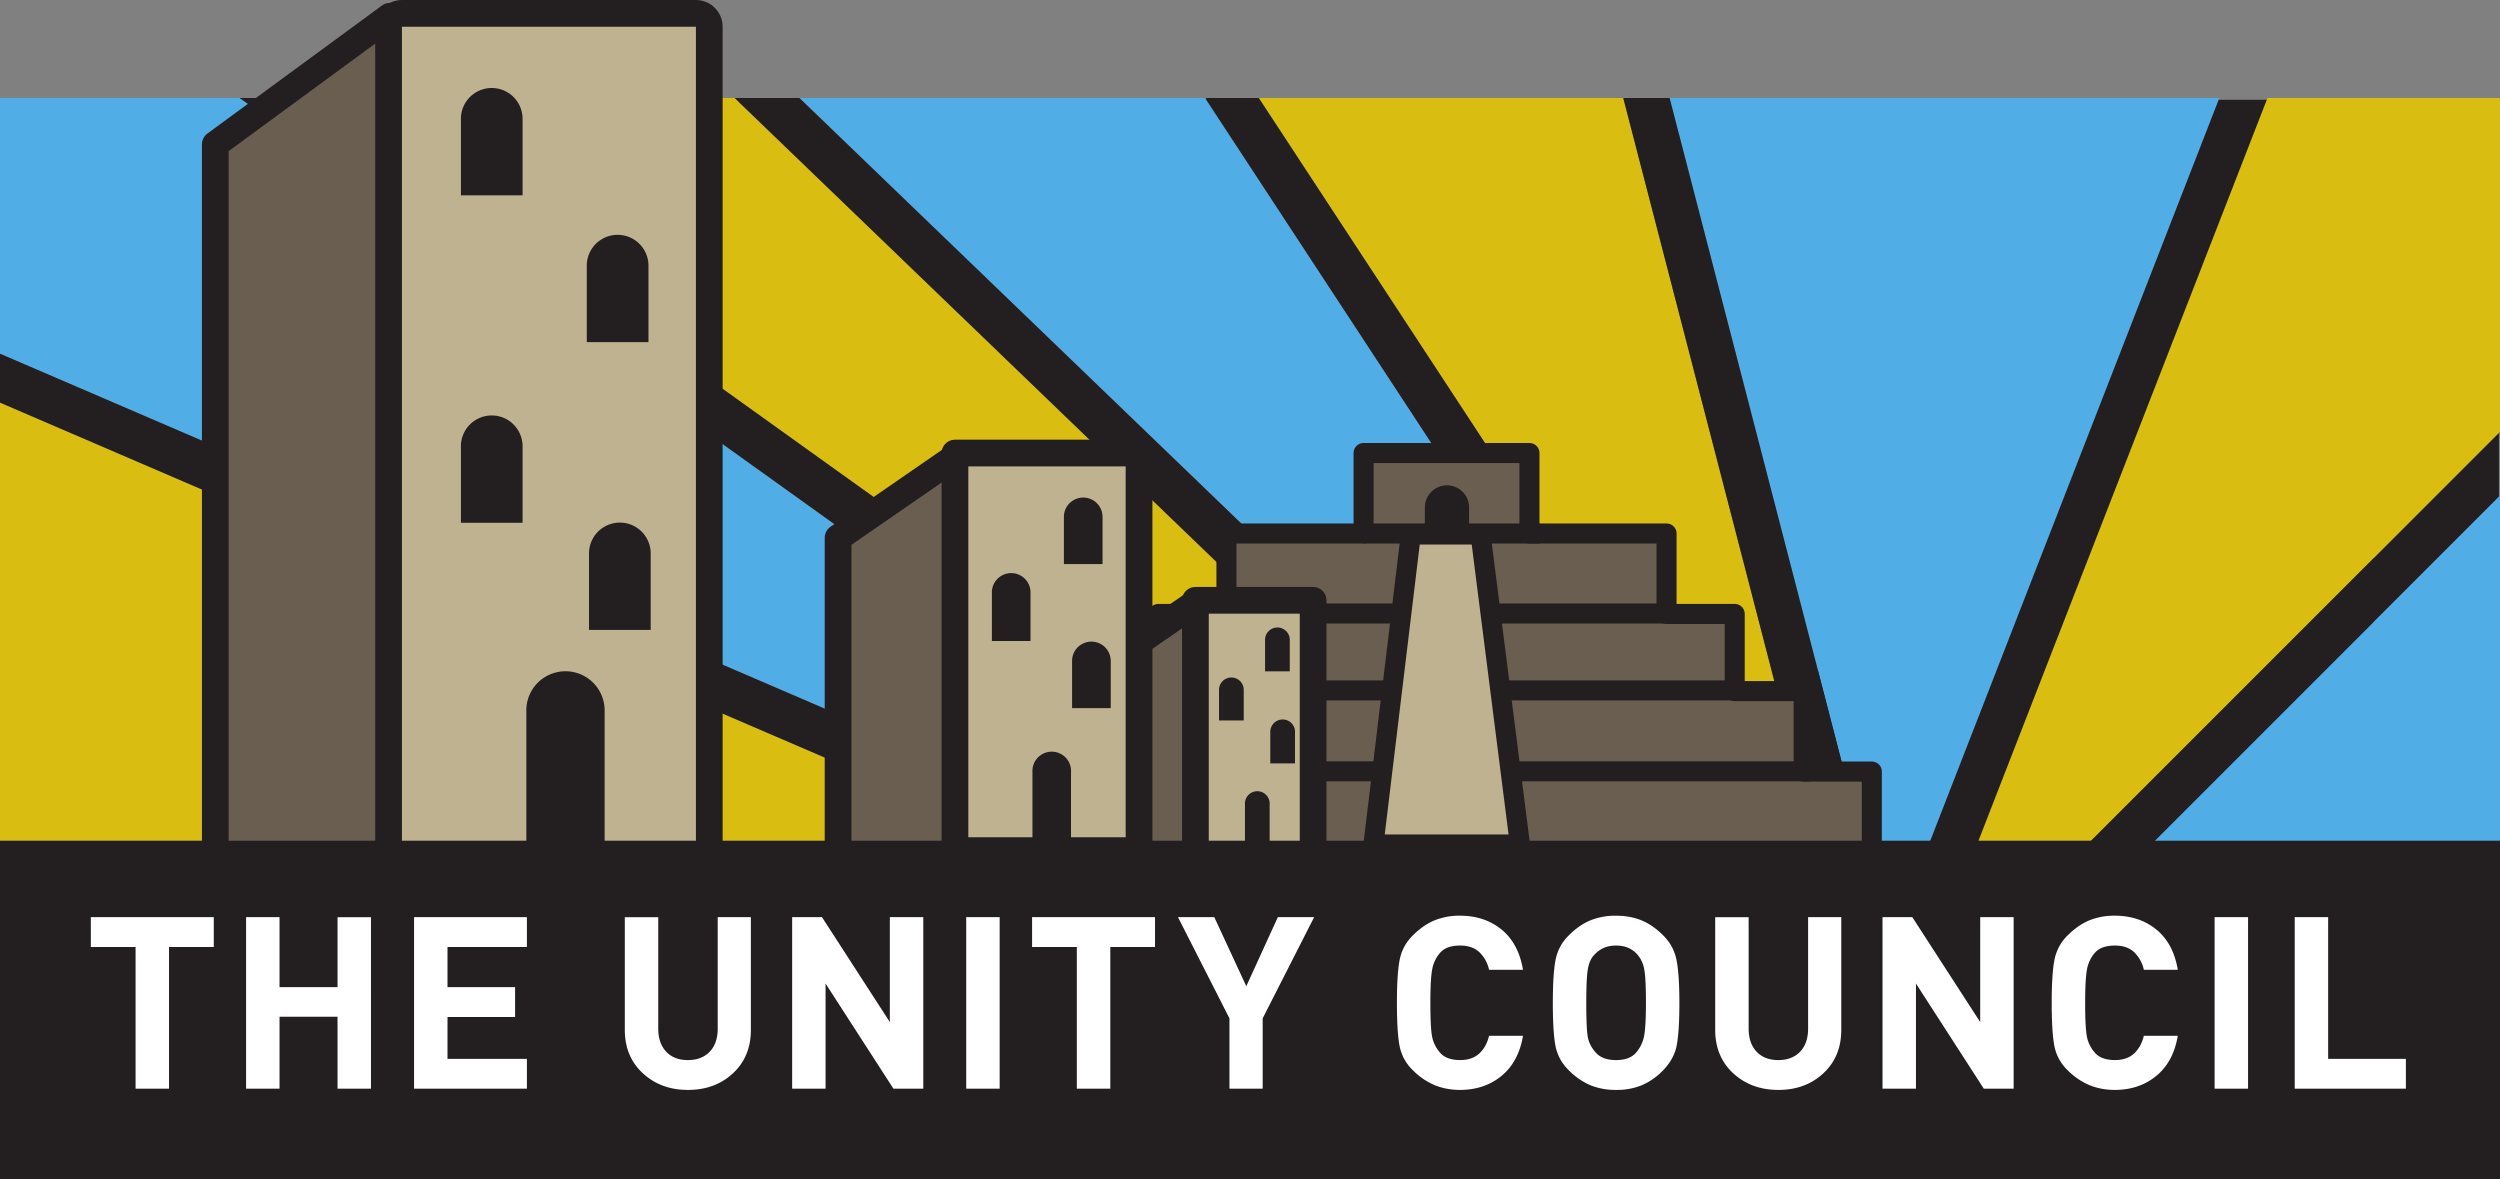
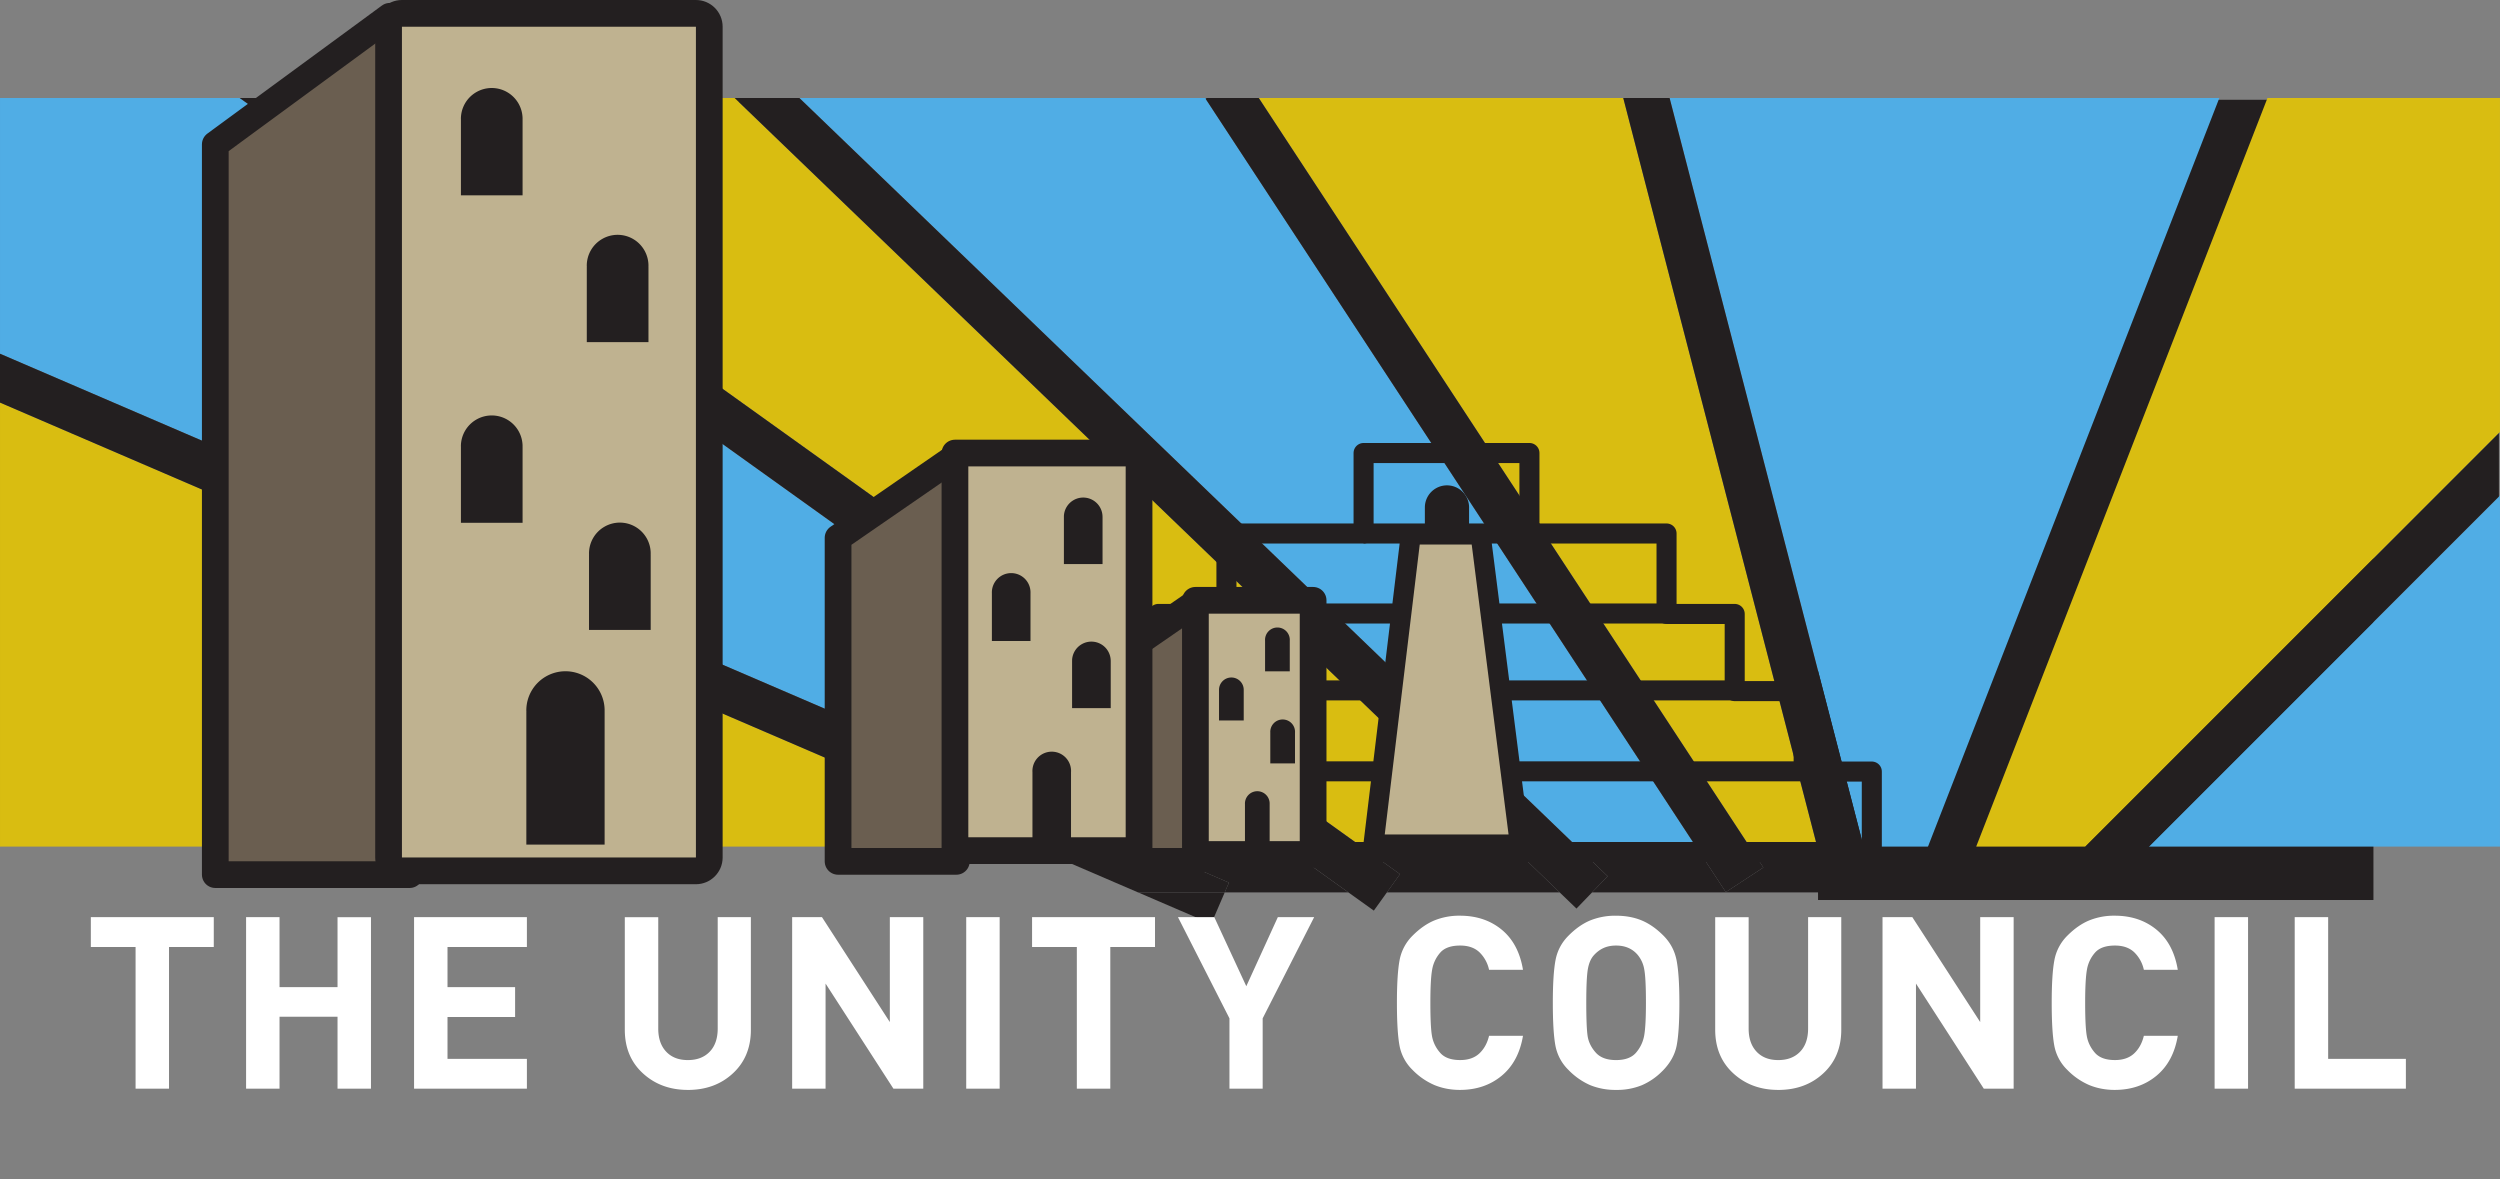
<svg xmlns="http://www.w3.org/2000/svg" width="374.065" height="176.455" viewBox="0 0 98.971 46.687">
  <rect x="0" y="0" width="98.971" height="46.687" fill="#808080" stroke="none" />
  <path d="M93.961 35.63H71.973V3.95h21.988z" fill="#231f20" />
  <path d="M76.326 33.516L87.86 3.88H66.097l7.68 29.636zM67.14 33.516L47.727 3.909l.044-.029H31.647l30.778 29.636zM50.848 33.516L9.488 3.88H0v10.123l45.34 19.513z" fill="#50ade5" />
  <path d="M71.94 33.516L64.261 3.88H49.833l19.433 29.636zM59.863 33.516L29.255 4.046l.16-.166H12.54L53.9 33.516zM82.557 33.516L98.97 17.102V3.88h-9.204L78.234 33.516z" fill="#d9bd11" />
  <path d="M98.97 33.516v-13.9l-13.9 13.9z" fill="#50ade5" />
  <path d="M0 33.516h40.842L0 15.938z" fill="#d9bd11" />
  <path d="M45.339 33.516l3.313 1.425-.168.388h4.895l-2.53-1.813zM53.9 33.516l1.522 1.09-.517.723h6.84l-1.883-1.813zM69.266 33.516l.542.827-1.486.974-1.181-1.801h-4.716l1.219 1.172-.618.64h9.384l-.47-1.812zM82.083 33.99l1.257 1.256 1.73-1.73h-2.513zM75.912 34.58l1.657.645.665-1.71h-1.908zM72.468 35.551l.86-.222h-.918z" fill="#231f20" />
  <path d="M73.777 33.516H71.94l.47 1.813h.918l.86-.224zM68.322 35.318l1.487-.976-.543-.826H67.14zM62.41 35.969l.617-.64h-1.282zM62.425 33.516h-2.563l1.883 1.813h1.282l.616-.641zM54.388 36.05l.517-.721H53.38zM53.9 33.516H50.85l2.53 1.813h1.526l.517-.723zM47.949 36.574l.536-1.245h-3.43zM64.262 3.88l7.678 29.636h1.837L66.097 3.88z" fill="#231f20" />
  <path d="M47.726 3.909L67.14 33.516h2.125L49.833 3.88H47.77zM29.083 3.88l30.78 29.636h2.562L31.647 3.88h-2.232zM50.848 33.516h3.053L12.54 3.88H9.489zM40.842 33.516h4.497L0 14.003v1.935zM85.07 33.516l13.858-13.858v-2.514L82.557 33.516zM45.339 33.516h-4.497l4.212 1.813h3.43l.168-.388z" fill="#231f20" />
-   <path d="M71.404 30.545V27.36h-2.73v-3.055h-2.698V21.12h-5.428v-3.186h-6.566v3.186h-5.429v3.185h-2.698v3.055h-2.73v3.185h-2.697v3.186h33.674v-3.186z" fill="#6a5e50" />
  <path d="M71.404 30.545V27.36h-2.73v-3.055h-2.698V21.12h-5.428v-3.186h-6.566v3.186h-5.429v3.185h-2.698v3.055h-2.73v3.185h-2.697v3.186h33.674v-3.186z" fill="none" stroke="#231f20" stroke-width=".794" stroke-linecap="round" stroke-linejoin="round" stroke-miterlimit="10" />
  <path d="M58.159 20.09a.875.875 0 00-1.751 0l.002.024h-.002v1.045h1.75v-1.045h-.001a.184.184 0 00.002-.025" fill="#231f20" />
  <path d="M60.172 33.431h-5.8l1.481-12.272h2.759z" fill="#bfb290" />
  <path d="M60.172 33.431h-5.8l1.481-12.272h2.759zM53.982 21.12h6.978M48.523 24.287h6.978M45.776 27.332h9.284M43.03 30.536h11.675M60.005 30.536H71.68M59.342 27.332h9.283M59.145 24.287h6.979" fill="none" stroke="#231f20" stroke-width=".794" stroke-miterlimit="10" />
  <path d="M47.359 34.1h-2.993v-8.19l3.03-2.092z" fill="#6a5e50" />
  <path d="M47.359 34.1h-2.993v-8.19l3.03-2.092z" fill="none" stroke="#231f20" stroke-width="1.058" stroke-linecap="round" stroke-linejoin="round" stroke-miterlimit="10" />
  <path d="M51.984 33.828h-4.66V23.766h4.66z" fill="#bfb290" stroke="#231f20" stroke-width="1.058" stroke-linecap="round" stroke-linejoin="round" stroke-miterlimit="10" />
  <path d="M51.267 29.01a.49.49 0 10-.976.013h-.002v1.199h.978v-1.2-.012M50.263 31.836a.489.489 0 10-.976.013h-.001v1.662h.977v-1.662-.013M49.237 27.31a.489.489 0 10-.978 0v1.213h.978v-1.199-.013M51.06 25.363a.49.49 0 10-.978 0V26.576h.978v-1.2-.013" fill="#231f20" />
  <path d="M37.86 34.1h-4.682V21.29l4.739-3.27z" fill="#6a5e50" />
  <path d="M37.86 34.1h-4.682V21.29l4.739-3.27z" fill="none" stroke="#231f20" stroke-width="1.058" stroke-linecap="round" stroke-linejoin="round" stroke-miterlimit="10" />
  <path d="M45.093 33.675h-7.288V17.936h7.288z" fill="#bfb290" stroke="#231f20" stroke-width="1.058" stroke-linecap="round" stroke-linejoin="round" stroke-miterlimit="10" />
  <path d="M43.971 26.138a.765.765 0 00-1.529 0l.002.021h-.002v1.875h1.53V26.16h-.001v-.02M42.401 30.558a.765.765 0 10-1.527.022h-.001v2.599H42.4V30.58v-.022M40.796 23.481a.765.765 0 10-1.529 0v1.896h1.529v-1.875h-.001l.001-.02M43.647 20.435a.765.765 0 00-1.529 0v1.896h1.53v-1.875h-.002a.22.22 0 00.001-.021" fill="#231f20" />
  <path d="M16.217 34.625H8.523V5.715l6.91-5.07z" fill="#6a5e50" />
  <path d="M16.217 34.625H8.523V5.715l6.91-5.07z" fill="none" stroke="#231f20" stroke-width="1.058" stroke-linecap="round" stroke-linejoin="round" stroke-miterlimit="10" />
  <path d="M15.912 34.476a.53.53 0 01-.53-.53V1.058a.53.53 0 01.53-.529H27.55a.53.53 0 01.529.53v32.887a.53.53 0 01-.53.53z" fill="#bfb290" />
  <path d="M27.55 0H15.912c-.584 0-1.058.474-1.058 1.058v32.888c0 .585.474 1.059 1.058 1.059H27.55c.584 0 1.058-.474 1.058-1.059V1.058C28.608.474 28.134 0 27.55 0m0 33.946H15.912V1.058H27.55z" fill="#231f20" />
  <path d="M23.936 28.124a1.55 1.55 0 10-3.1 0c0 .015.002.029.003.043h-.002v5.27h3.099v-5.27h-.001v-.043M25.76 21.91a1.221 1.221 0 00-2.442 0l.002.035h-.002v2.993h2.442v-2.993h-.002l.002-.034M20.688 17.668a1.221 1.221 0 10-2.442 0l.002.033h-.001v2.995h2.441V17.7h-.001l.001-.033M20.688 4.705a1.221 1.221 0 00-2.442 0l.002.033h-.001v2.995h2.441V4.738h-.001l.001-.033M25.672 10.518a1.221 1.221 0 10-2.443 0l.003.033h-.002v2.994h2.442v-2.994h-.002l.002-.033" fill="#231f20" />
-   <path d="M98.971 46.687H0V33.282h98.971z" fill="#231f20" />
  <path d="M6.691 37.49v5.61H5.367v-5.61H3.596v-1.181h4.867v1.181zM13.362 43.1v-2.848h-2.296V43.1H9.742v-6.791h1.324v2.771h2.296V36.31h1.324V43.1zM16.392 43.1v-6.791h4.467v1.181h-3.143v1.59h2.676v1.182h-2.676v1.657h3.143V43.1zM27.23 43.148c-.71 0-1.304-.22-1.78-.658-.476-.437-.715-1.012-.715-1.724V36.31h1.324v4.41c0 .387.105.692.314.914.21.223.496.333.858.333s.65-.109.862-.328c.213-.219.32-.526.32-.92v-4.41h1.313v4.458c0 .712-.237 1.287-.71 1.724-.472.439-1.068.658-1.785.658M35.37 43.1l-2.687-4.162V43.1H31.36v-6.791h1.181l2.686 4.153v-4.153h1.324V43.1zM38.251 36.309h1.324V43.1h-1.324zM43.955 37.49v5.61H42.63v-5.61h-1.772v-1.181h4.867v1.181zM49.987 40.315V43.1h-1.315v-2.785l-2.038-4.006h1.438l1.267 2.734 1.248-2.734h1.438zM57.797 43.148c-.362 0-.697-.064-1.005-.19a2.7 2.7 0 01-.876-.606 1.794 1.794 0 01-.514-.971c-.067-.372-.1-.932-.1-1.681 0-.743.034-1.304.104-1.681a1.83 1.83 0 01.52-.982c.276-.276.563-.476.862-.6a2.612 2.612 0 011.01-.186c.653 0 1.204.185 1.652.553.447.368.728.898.843 1.59H58.95a1.366 1.366 0 00-.386-.7c-.187-.174-.44-.261-.757-.261-.362 0-.626.093-.79.28a1.364 1.364 0 00-.32.672c-.048.26-.071.699-.071 1.315 0 .641.022 1.082.066 1.324.045.241.15.458.32.652.167.194.433.29.795.29.317 0 .57-.087.757-.261.187-.175.316-.408.386-.7h1.343c-.115.685-.397 1.214-.848 1.586-.45.371-1 .557-1.648.557M64.827 37.795c-.21-.242-.493-.362-.848-.362-.184 0-.348.031-.49.095-.143.063-.274.16-.391.29-.118.131-.197.315-.238.553-.041.238-.062.68-.062 1.329 0 .666.02 1.113.057 1.338.039.225.144.437.319.633.175.197.443.296.805.296.355 0 .618-.097.786-.29.168-.195.276-.418.324-.672.047-.254.071-.69.071-1.305 0-.648-.022-1.09-.067-1.325a1.202 1.202 0 00-.266-.58m.98 4.61a2.554 2.554 0 01-.809.557 2.6 2.6 0 01-1.019.186 2.65 2.65 0 01-1.02-.186 2.707 2.707 0 01-.866-.605 1.808 1.808 0 01-.519-.976c-.067-.372-.1-.932-.1-1.681 0-.743.035-1.304.105-1.681.07-.378.242-.705.519-.981.276-.277.561-.477.857-.6a2.64 2.64 0 011.024-.186c.375 0 .711.062 1.01.185.298.124.585.324.861.6.277.277.452.607.525.991.073.384.109.941.109 1.672 0 .749-.035 1.31-.105 1.68-.07.372-.26.714-.571 1.025M70.398 43.148c-.712 0-1.305-.22-1.782-.658-.475-.437-.714-1.012-.714-1.724V36.31h1.324v4.41c0 .387.105.692.314.914.21.223.496.333.858.333s.65-.109.862-.328c.213-.219.32-.526.32-.92v-4.41h1.313v4.458c0 .712-.237 1.287-.71 1.724-.472.439-1.068.658-1.785.658M78.536 43.1l-2.686-4.162V43.1h-1.324v-6.791h1.18l2.687 4.153v-4.153h1.324V43.1zM83.72 43.148c-.362 0-.698-.064-1.006-.19a2.7 2.7 0 01-.876-.606 1.794 1.794 0 01-.514-.971c-.067-.372-.1-.932-.1-1.681 0-.743.034-1.304.105-1.681a1.83 1.83 0 01.519-.982c.276-.276.563-.476.862-.6a2.61 2.61 0 011.01-.186c.654 0 1.204.185 1.652.553.448.368.729.898.843 1.59h-1.343a1.366 1.366 0 00-.386-.7c-.187-.174-.44-.261-.757-.261-.362 0-.625.093-.79.28a1.364 1.364 0 00-.32.672c-.047.26-.071.699-.071 1.315 0 .641.022 1.082.067 1.324.044.241.15.458.318.652.169.194.434.29.796.29.317 0 .57-.087.757-.261.187-.175.316-.408.386-.7h1.343c-.114.685-.397 1.214-.848 1.586-.45.371-1 .557-1.648.557M87.673 36.309h1.324V43.1h-1.324zM90.844 43.1v-6.791h1.324v5.61h3.077V43.1z" fill="#fff" />
</svg>